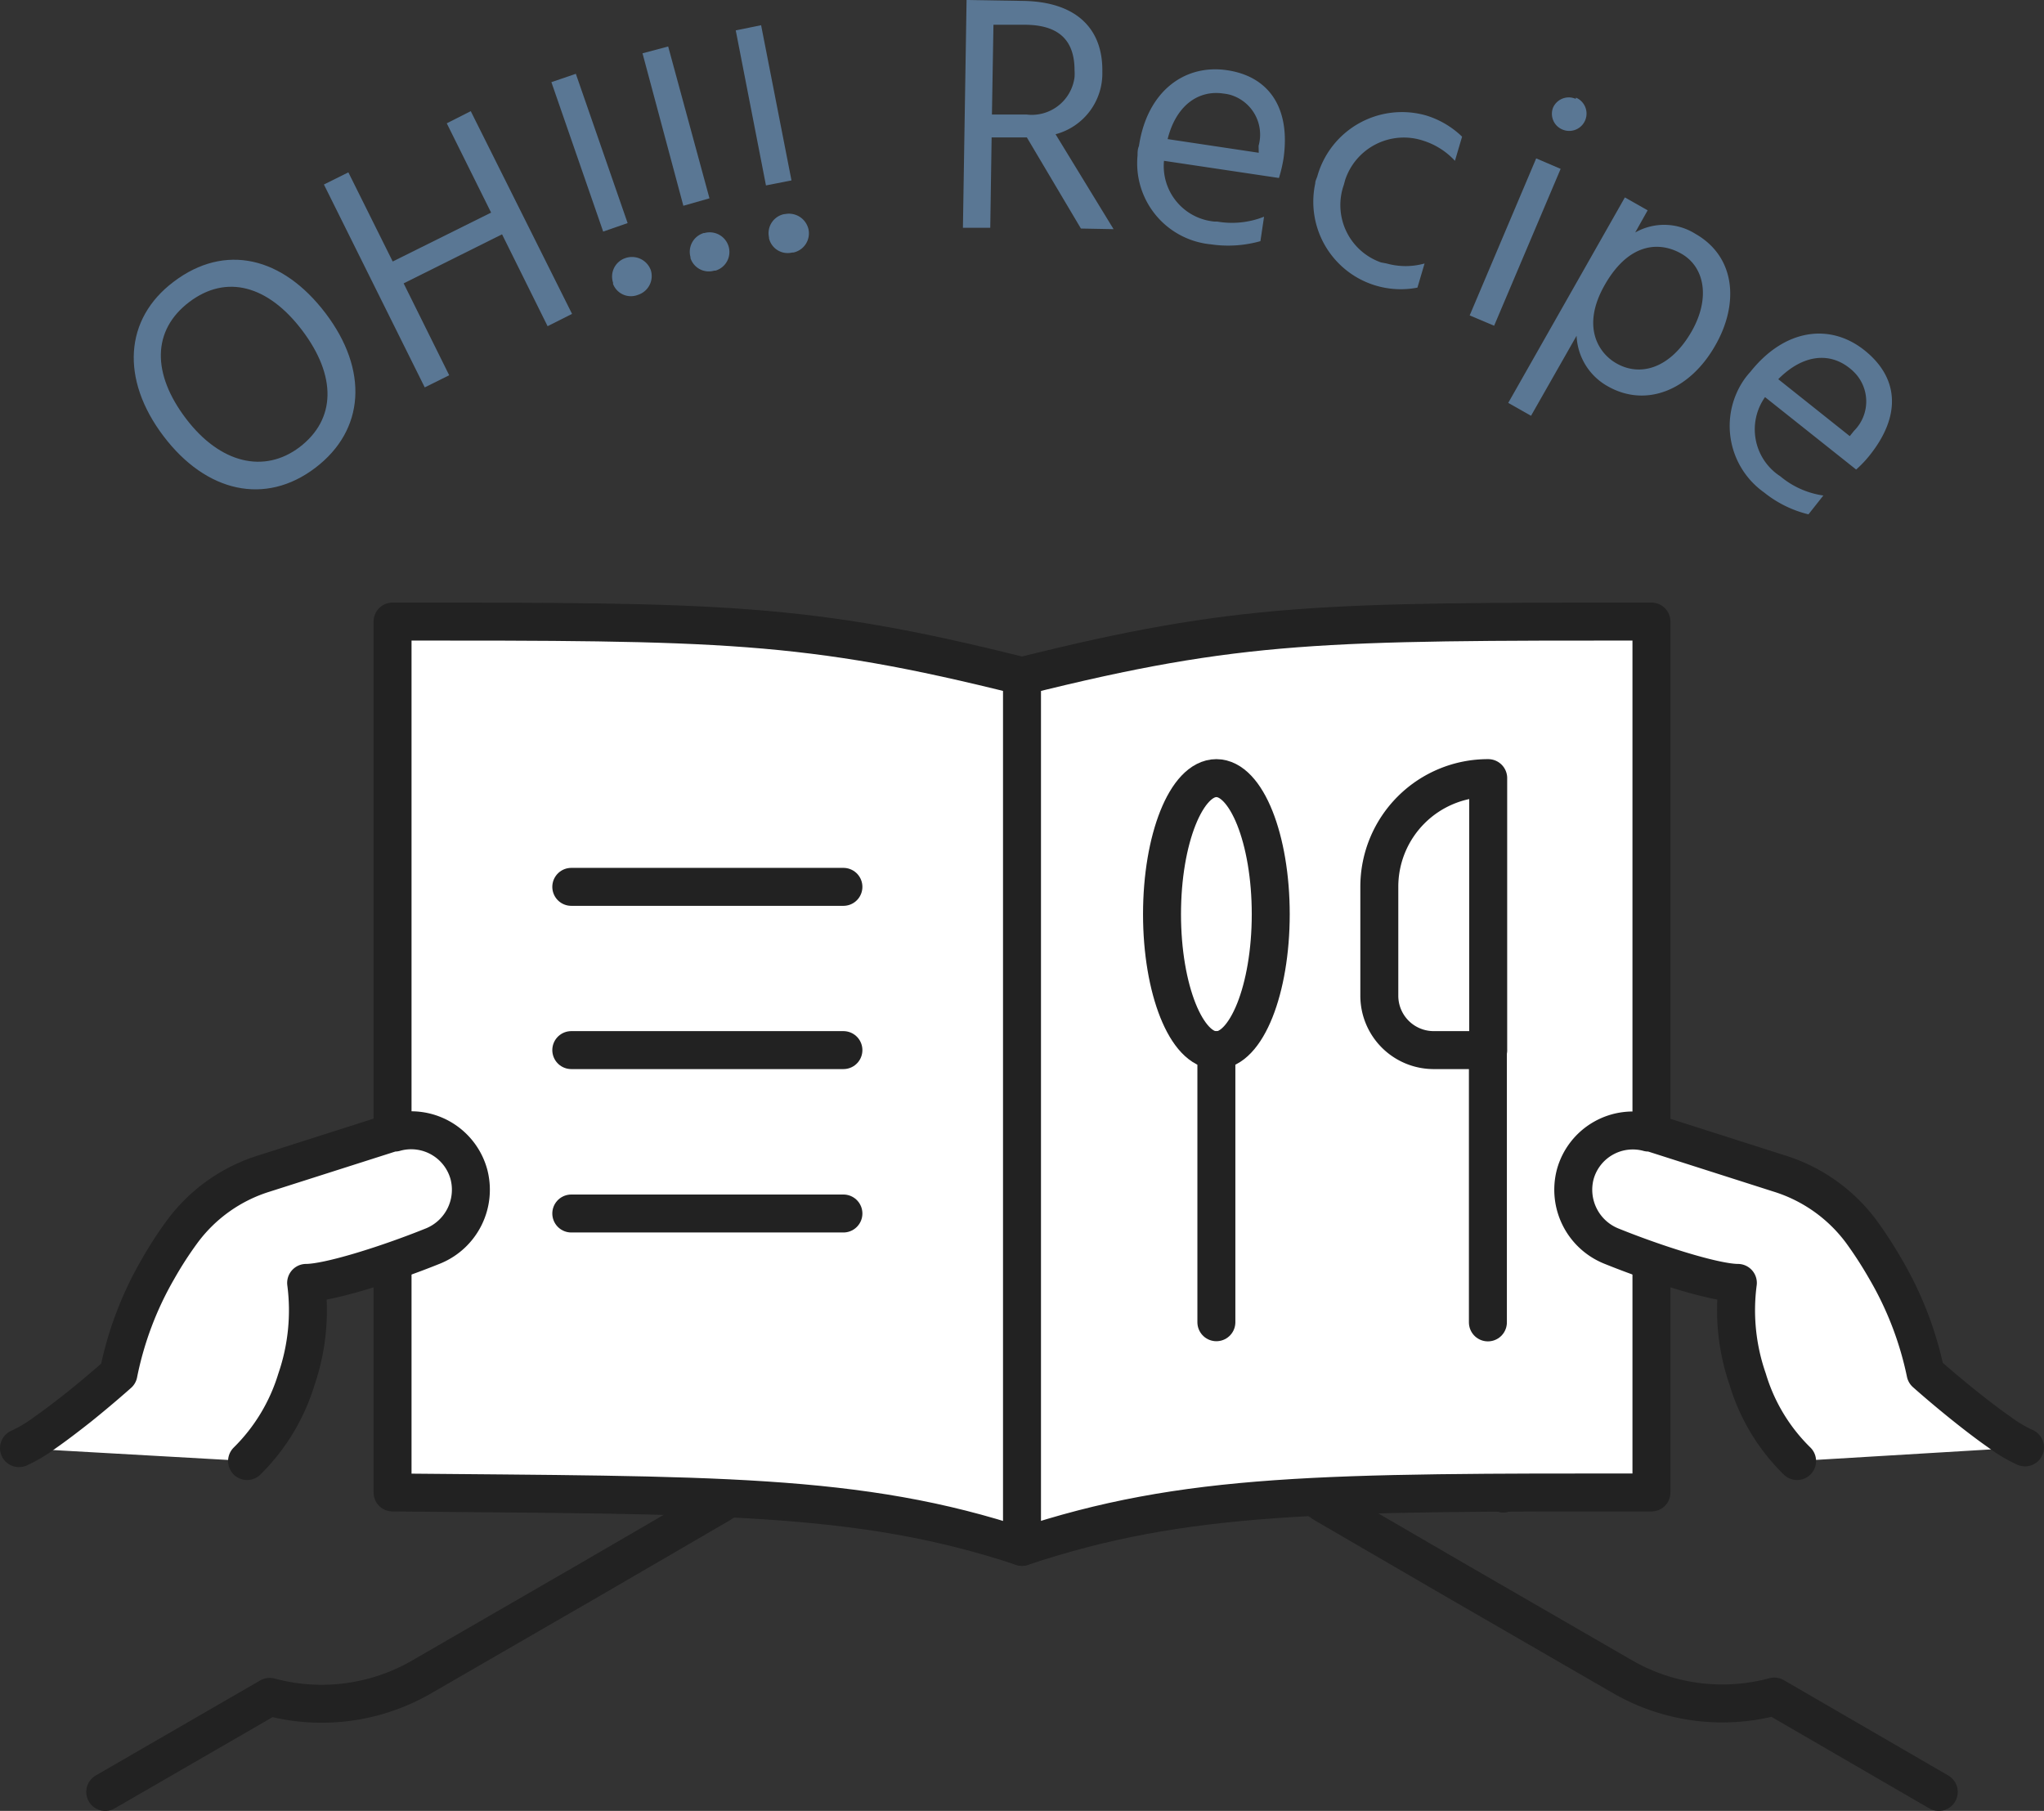
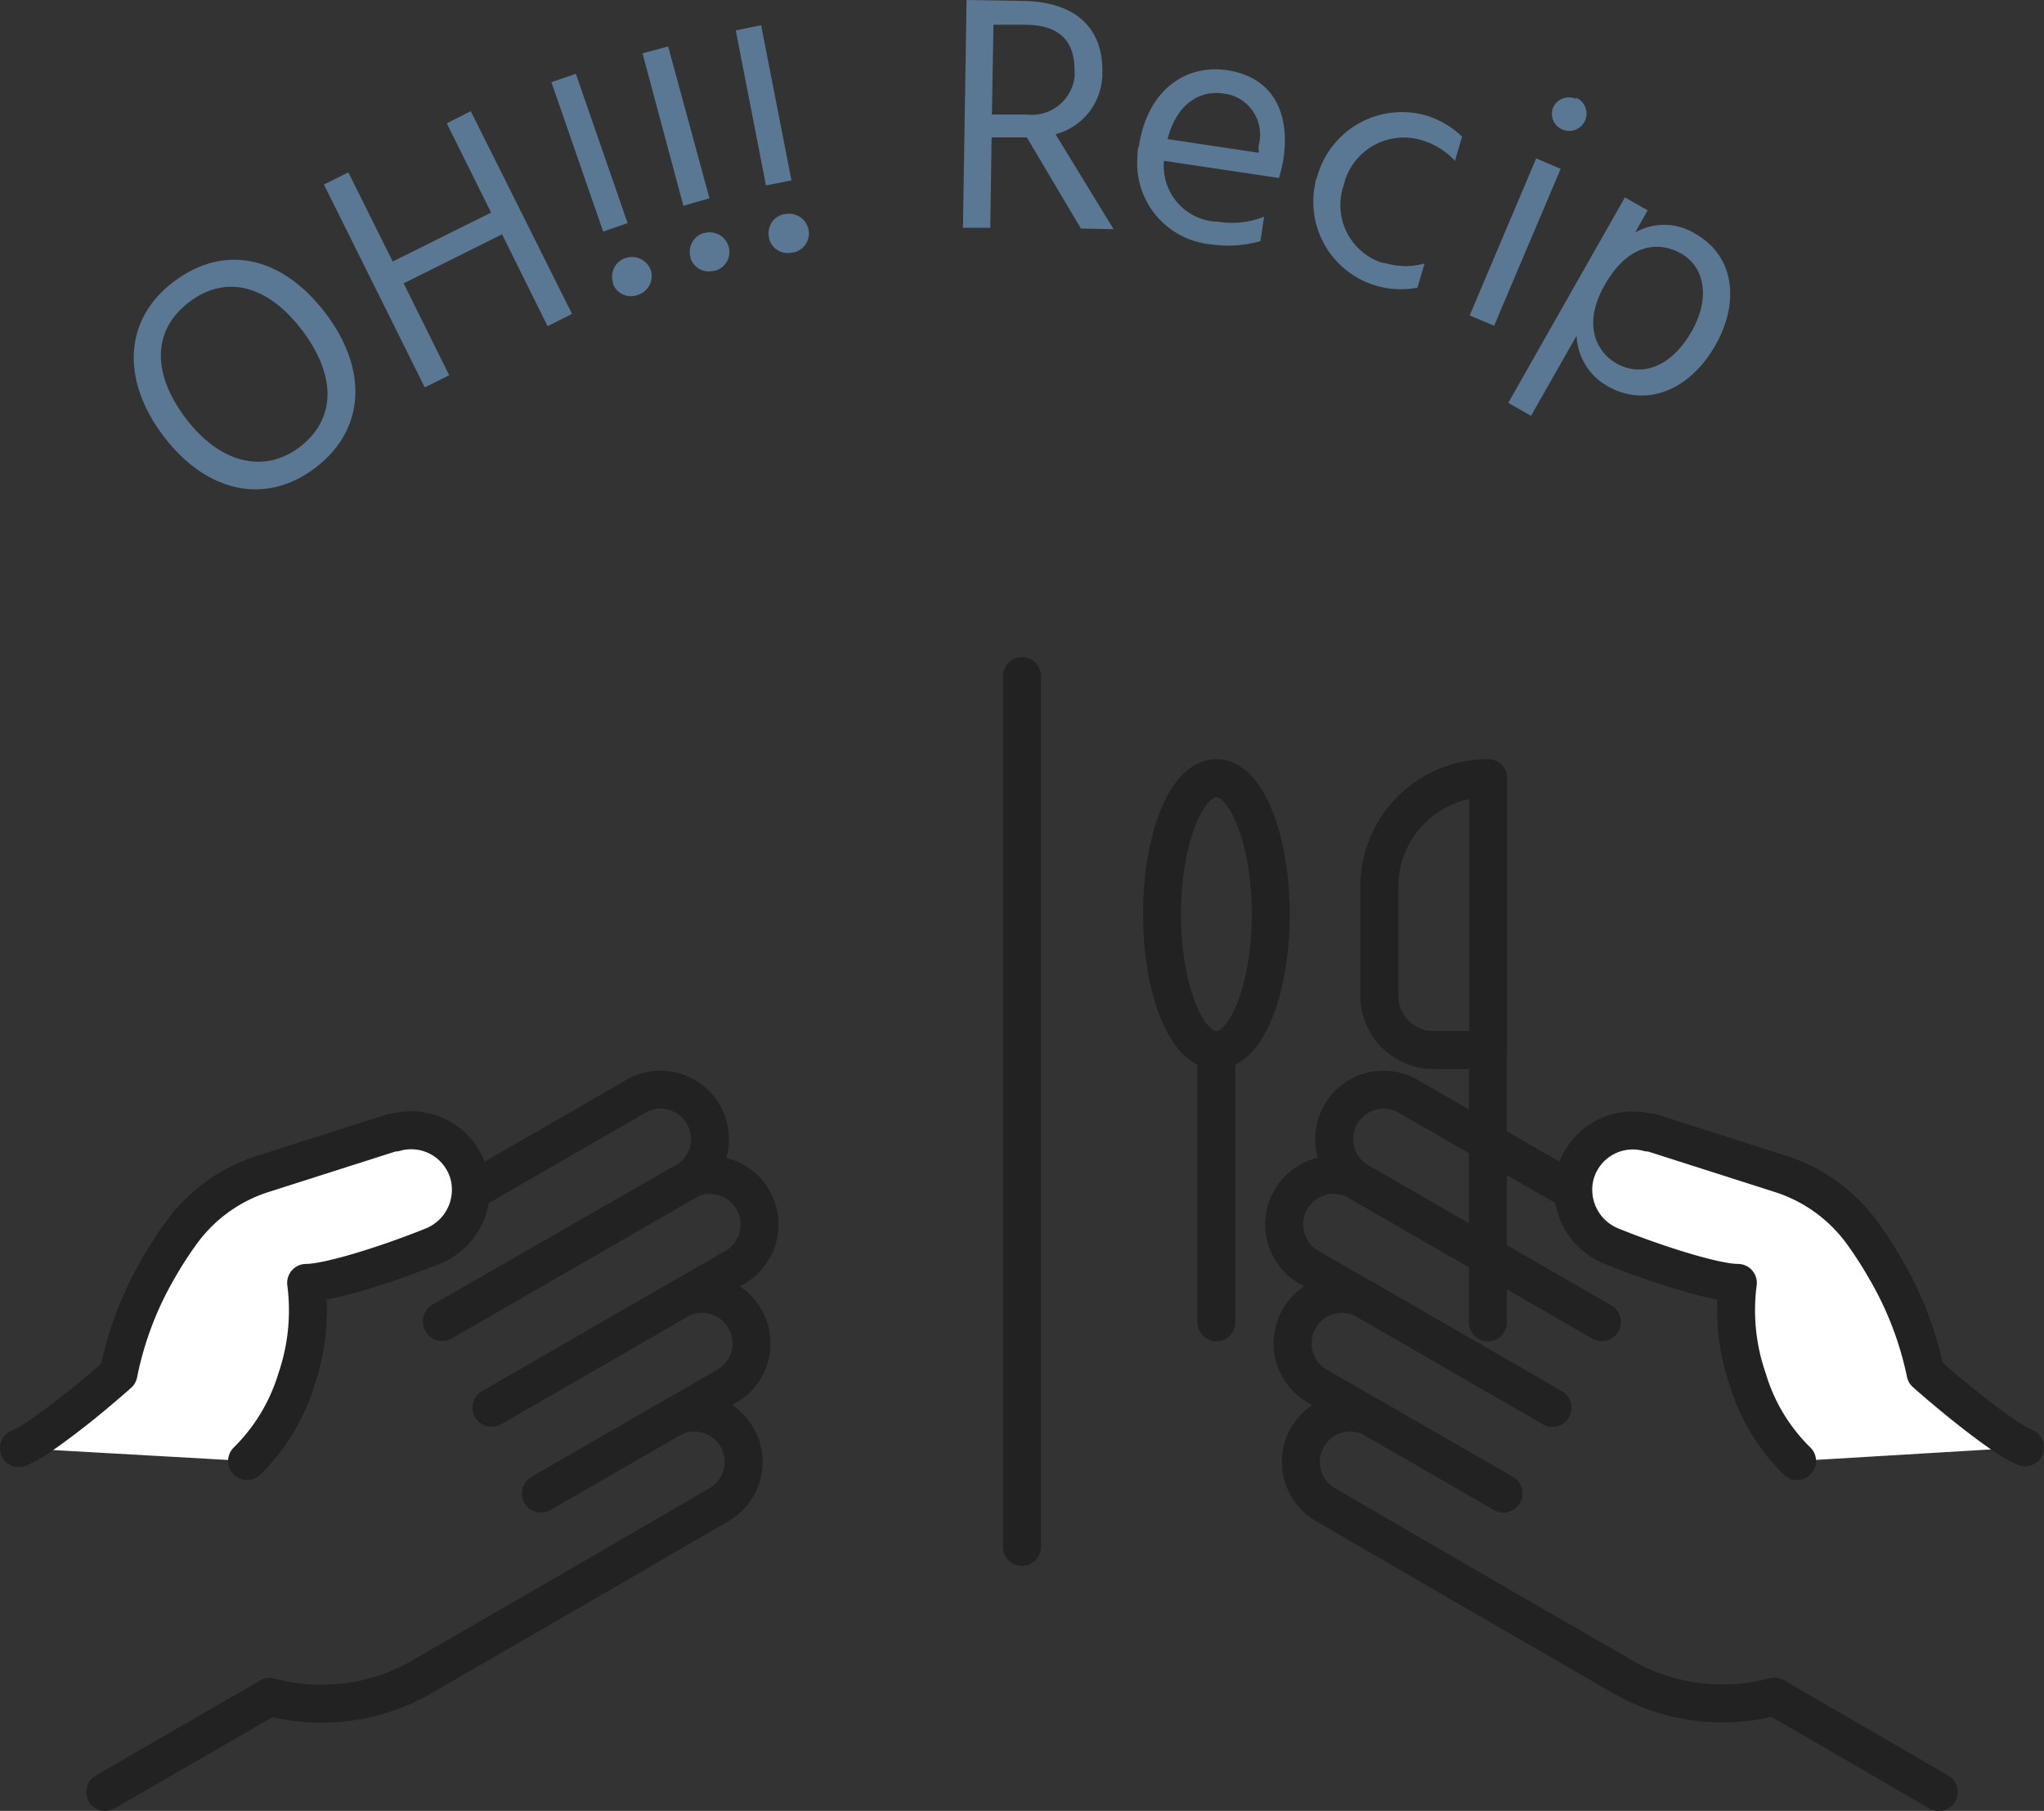
<svg xmlns="http://www.w3.org/2000/svg" viewBox="0 0 134.6 119.25">
  <rect x="0" y="0" width="134.6" height="119.25" fill="#333333" stroke="none" />
  <defs>
    <style>.cls-1{fill:none;}.cls-1,.cls-2{stroke:#222;stroke-linecap:round;stroke-linejoin:round;stroke-width:2.5px;}.cls-2{fill:#fff;}.cls-3{fill:#5a7794;}</style>
  </defs>
  <g id="レイヤー_2" data-name="レイヤー 2">
    <g id="レイヤー_1-2" data-name="レイヤー 1">
      <g id="レイヤー_2-2" data-name="レイヤー 2">
        <g id="transport">
          <path class="cls-1" d="M29.12,87.06l16-9.23a3.25,3.25,0,0,0,1.2-4.44h0a3.25,3.25,0,0,0-4.44-1.2h0l-16,9.23" />
          <path class="cls-1" d="M32.37,92.7l16-9.23A3.25,3.25,0,0,0,49.57,79l0,0h0a3.25,3.25,0,0,0-4.44-1.2h0L29.1,87" />
          <path class="cls-1" d="M35.63,98.34l12.23-7.06a3.25,3.25,0,0,0,1.19-4.45h0a3.25,3.25,0,0,0-4.45-1.19L32.37,92.7" />
          <path class="cls-1" d="M35.63,98.34l8.46-4.88a3.25,3.25,0,0,1,4.44,1.18h0a3.25,3.25,0,0,1-1.18,4.44h0L38.89,104l-11.13,6.43a13.15,13.15,0,0,1-10,1.31h0L6.93,118" />
          <path class="cls-1" d="M105.49,87.06l-16-9.23a3.25,3.25,0,0,1-1.2-4.44h0a3.25,3.25,0,0,1,4.44-1.2h0l16,9.23" />
          <path class="cls-1" d="M102.23,92.7l-16-9.23A3.26,3.26,0,0,1,85,79v0h0a3.25,3.25,0,0,1,4.44-1.2h0l16,9.23" />
          <path class="cls-1" d="M99,98.34,86.75,91.28a3.25,3.25,0,0,1-1.2-4.44h0A3.26,3.26,0,0,1,90,85.64l12.22,7.06" />
          <path class="cls-1" d="M99,98.34l-8.46-4.88a3.25,3.25,0,0,0-4.44,1.18h0a3.25,3.25,0,0,0,1.18,4.44h0l8.43,4.9,11.13,6.43a13.15,13.15,0,0,0,10,1.31h0L127.67,118" />
-           <path class="cls-2" d="M67.3,44.52C53,40.93,47.35,40.93,25.85,40.93V98.28c21,.2,30.7,0,41.45,3.58,10.75-3.59,20-3.59,41.45-3.58V40.93C87.25,40.93,81.64,40.93,67.3,44.52Z" />
          <line class="cls-1" x1="67.3" y1="44.52" x2="67.3" y2="101.86" />
-           <line class="cls-1" x1="37.62" y1="58.4" x2="55.54" y2="58.4" />
-           <line class="cls-1" x1="37.62" y1="69.15" x2="55.54" y2="69.15" />
-           <line class="cls-1" x1="37.62" y1="79.91" x2="55.54" y2="79.91" />
          <path class="cls-1" d="M98,69.15H94.41a3.58,3.58,0,0,1-3.58-3.58h0V58.39A7.15,7.15,0,0,1,98,51.24h0Z" />
          <rect class="cls-1" x="97.98" y="69.16" height="17.92" />
          <ellipse class="cls-1" cx="80.1" cy="60.2" rx="3.58" ry="8.96" />
          <line class="cls-1" x1="80.1" y1="87.07" x2="80.1" y2="69.15" />
          <path class="cls-3" d="M11.44,18.55c3.37-2.55,7.17-1.65,10,2.08s2.6,7.69-.68,10.18-7.18,1.63-10-2.1S8.18,21,11.44,18.55Zm8.28,10.9c2.43-1.85,2.43-4.71.19-7.68s-5-3.74-7.45-1.88-2.46,4.72-.21,7.68S17.4,31.2,19.72,29.45Z" />
          <path class="cls-3" d="M31,7.32l6.67,13.35-1.61.81-3-6.05-6.48,3.23,3,6.05-1.61.8L21.33,12.15l1.61-.8,2.92,5.87L32.34,14,29.42,8.12Z" />
          <path class="cls-3" d="M36.31,5.41l1.61-.55,3.41,9.83-1.61.56ZM41.17,17a1.32,1.32,0,0,1,1.69.8h0A1.3,1.3,0,0,1,42,19.42a1.26,1.26,0,0,1-1.63-.72l0-.09A1.28,1.28,0,0,1,41.17,17Z" />
          <path class="cls-3" d="M42.31,3.51,44,3.06l2.72,10L45,13.55Zm4.06,11.84a1.3,1.3,0,0,1,1.61.88v0a1.28,1.28,0,0,1-.86,1.59l-.08,0A1.27,1.27,0,0,1,45.47,17s0-.05,0-.07a1.29,1.29,0,0,1,.89-1.59Z" />
          <path class="cls-3" d="M48.45,2l1.67-.34,2,10.22-1.68.33Zm3.23,12.1a1.32,1.32,0,0,1,1.56,1,1.29,1.29,0,0,1-1,1.53h-.08a1.26,1.26,0,0,1-1.52-.94s0,0,0-.06a1.28,1.28,0,0,1,1-1.53Z" />
          <path class="cls-3" d="M71.18,15.05l-3.56-6H65.3L65.21,15h-1.8l.24-15,3.74.06c3.52.06,5.25,1.86,5.2,4.67a4.14,4.14,0,0,1-3.08,4.11l3.82,6.25ZM65.32,7.54h2.26a2.84,2.84,0,0,0,3.18-2.46,3.39,3.39,0,0,0,0-.45c0-1.95-1-3-3.3-3H65.42Z" />
          <path class="cls-3" d="M83,15.88a7.8,7.8,0,0,1-3.26.21,5.36,5.36,0,0,1-4.83-5.86c0-.2,0-.41.09-.61.54-3.61,3-5.4,5.78-5S85,7.1,84.52,10.45a9.36,9.36,0,0,1-.3,1.27l-7.57-1.13a3.67,3.67,0,0,0,3.32,4h.18a5.72,5.72,0,0,0,3.09-.32ZM82.88,9.6A2.73,2.73,0,0,0,81,6.24a3.11,3.11,0,0,0-.44-.08c-1.59-.24-3.1.72-3.67,3l6,.9Z" />
          <path class="cls-3" d="M91.31,17.35a4.62,4.62,0,0,0,2.5,0l-.47,1.59a5.76,5.76,0,0,1-6.73-6.86c0-.17.09-.32.14-.48a5.79,5.79,0,0,1,7.15-4A5.88,5.88,0,0,1,96.28,9l-.47,1.59a4.81,4.81,0,0,0-2.1-1.33,4.07,4.07,0,0,0-5.13,2.59l-.09.33a4,4,0,0,0,2.45,5.1Z" />
          <path class="cls-3" d="M101.16,10.43l1.61.69L98.39,21.45l-1.61-.68Zm2.62-4a1.14,1.14,0,1,1-.89,2.1,1.12,1.12,0,0,1-.62-1.44l0,0a1.13,1.13,0,0,1,1.49-.58h0Z" />
          <path class="cls-3" d="M107.68,15.31a3.86,3.86,0,0,1,3.95.08c2.68,1.52,2.88,4.61,1.35,7.31-1.68,3-4.58,4.17-7.1,2.74a4,4,0,0,1-2.06-3.33l-3,5.27-1.5-.85L107,13l1.5.85Zm3.73,6.49c1.23-2.18.84-4.23-.7-5.1-1.33-.76-3.36-.82-5,2s-.41,4.58.72,5.22C108,24.83,110,24.28,111.41,21.8Z" />
-           <path class="cls-3" d="M119.09,33.87a7.47,7.47,0,0,1-2.92-1.44A5.37,5.37,0,0,1,114.85,25a5.3,5.3,0,0,1,.42-.52c2.28-2.86,5.26-3.2,7.5-1.42s2.47,4.26.36,6.91a7.34,7.34,0,0,1-.9.95l-6-4.77a3.68,3.68,0,0,0,.88,5.13l.12.08a5.65,5.65,0,0,0,2.84,1.27Zm3-5.5a2.73,2.73,0,0,0,0-3.87,2.79,2.79,0,0,0-.32-.28c-1.27-1-3-.93-4.67.75l4.71,3.75Z" />
          <path id="rect1321-2" class="cls-2" d="M118.34,96.21a12.58,12.58,0,0,1-3.25-5.38,13.84,13.84,0,0,1-.65-6.35c-1.49,0-5.36-1.22-8.37-2.44a4,4,0,0,1-2.34-4.7h0a3.93,3.93,0,0,1,4.82-2.76l.18,0,8.45,2.7a10.66,10.66,0,0,1,5.38,3.81,26.71,26.71,0,0,1,1.6,2.47,22.59,22.59,0,0,1,2.64,6.85c.17.15,1.18,1.05,2.58,2.17.75.6,1.57,1.23,2.29,1.73a9.2,9.2,0,0,0,1.68,1" />
          <path id="rect1321-2-2" class="cls-2" d="M16.27,96.21a12.78,12.78,0,0,0,3.25-5.38,14,14,0,0,0,.64-6.35c1.49,0,5.36-1.22,8.38-2.44a4,4,0,0,0,2.34-4.7h0A3.94,3.94,0,0,0,26,74.58l-.16,0-8.46,2.7a10.6,10.6,0,0,0-5.37,3.81,24.79,24.79,0,0,0-1.6,2.47A22.51,22.51,0,0,0,7.8,90.46c-.17.15-1.18,1.05-2.57,2.17-.76.6-1.58,1.23-2.3,1.73a9.2,9.2,0,0,1-1.68,1" />
        </g>
      </g>
    </g>
  </g>
</svg>